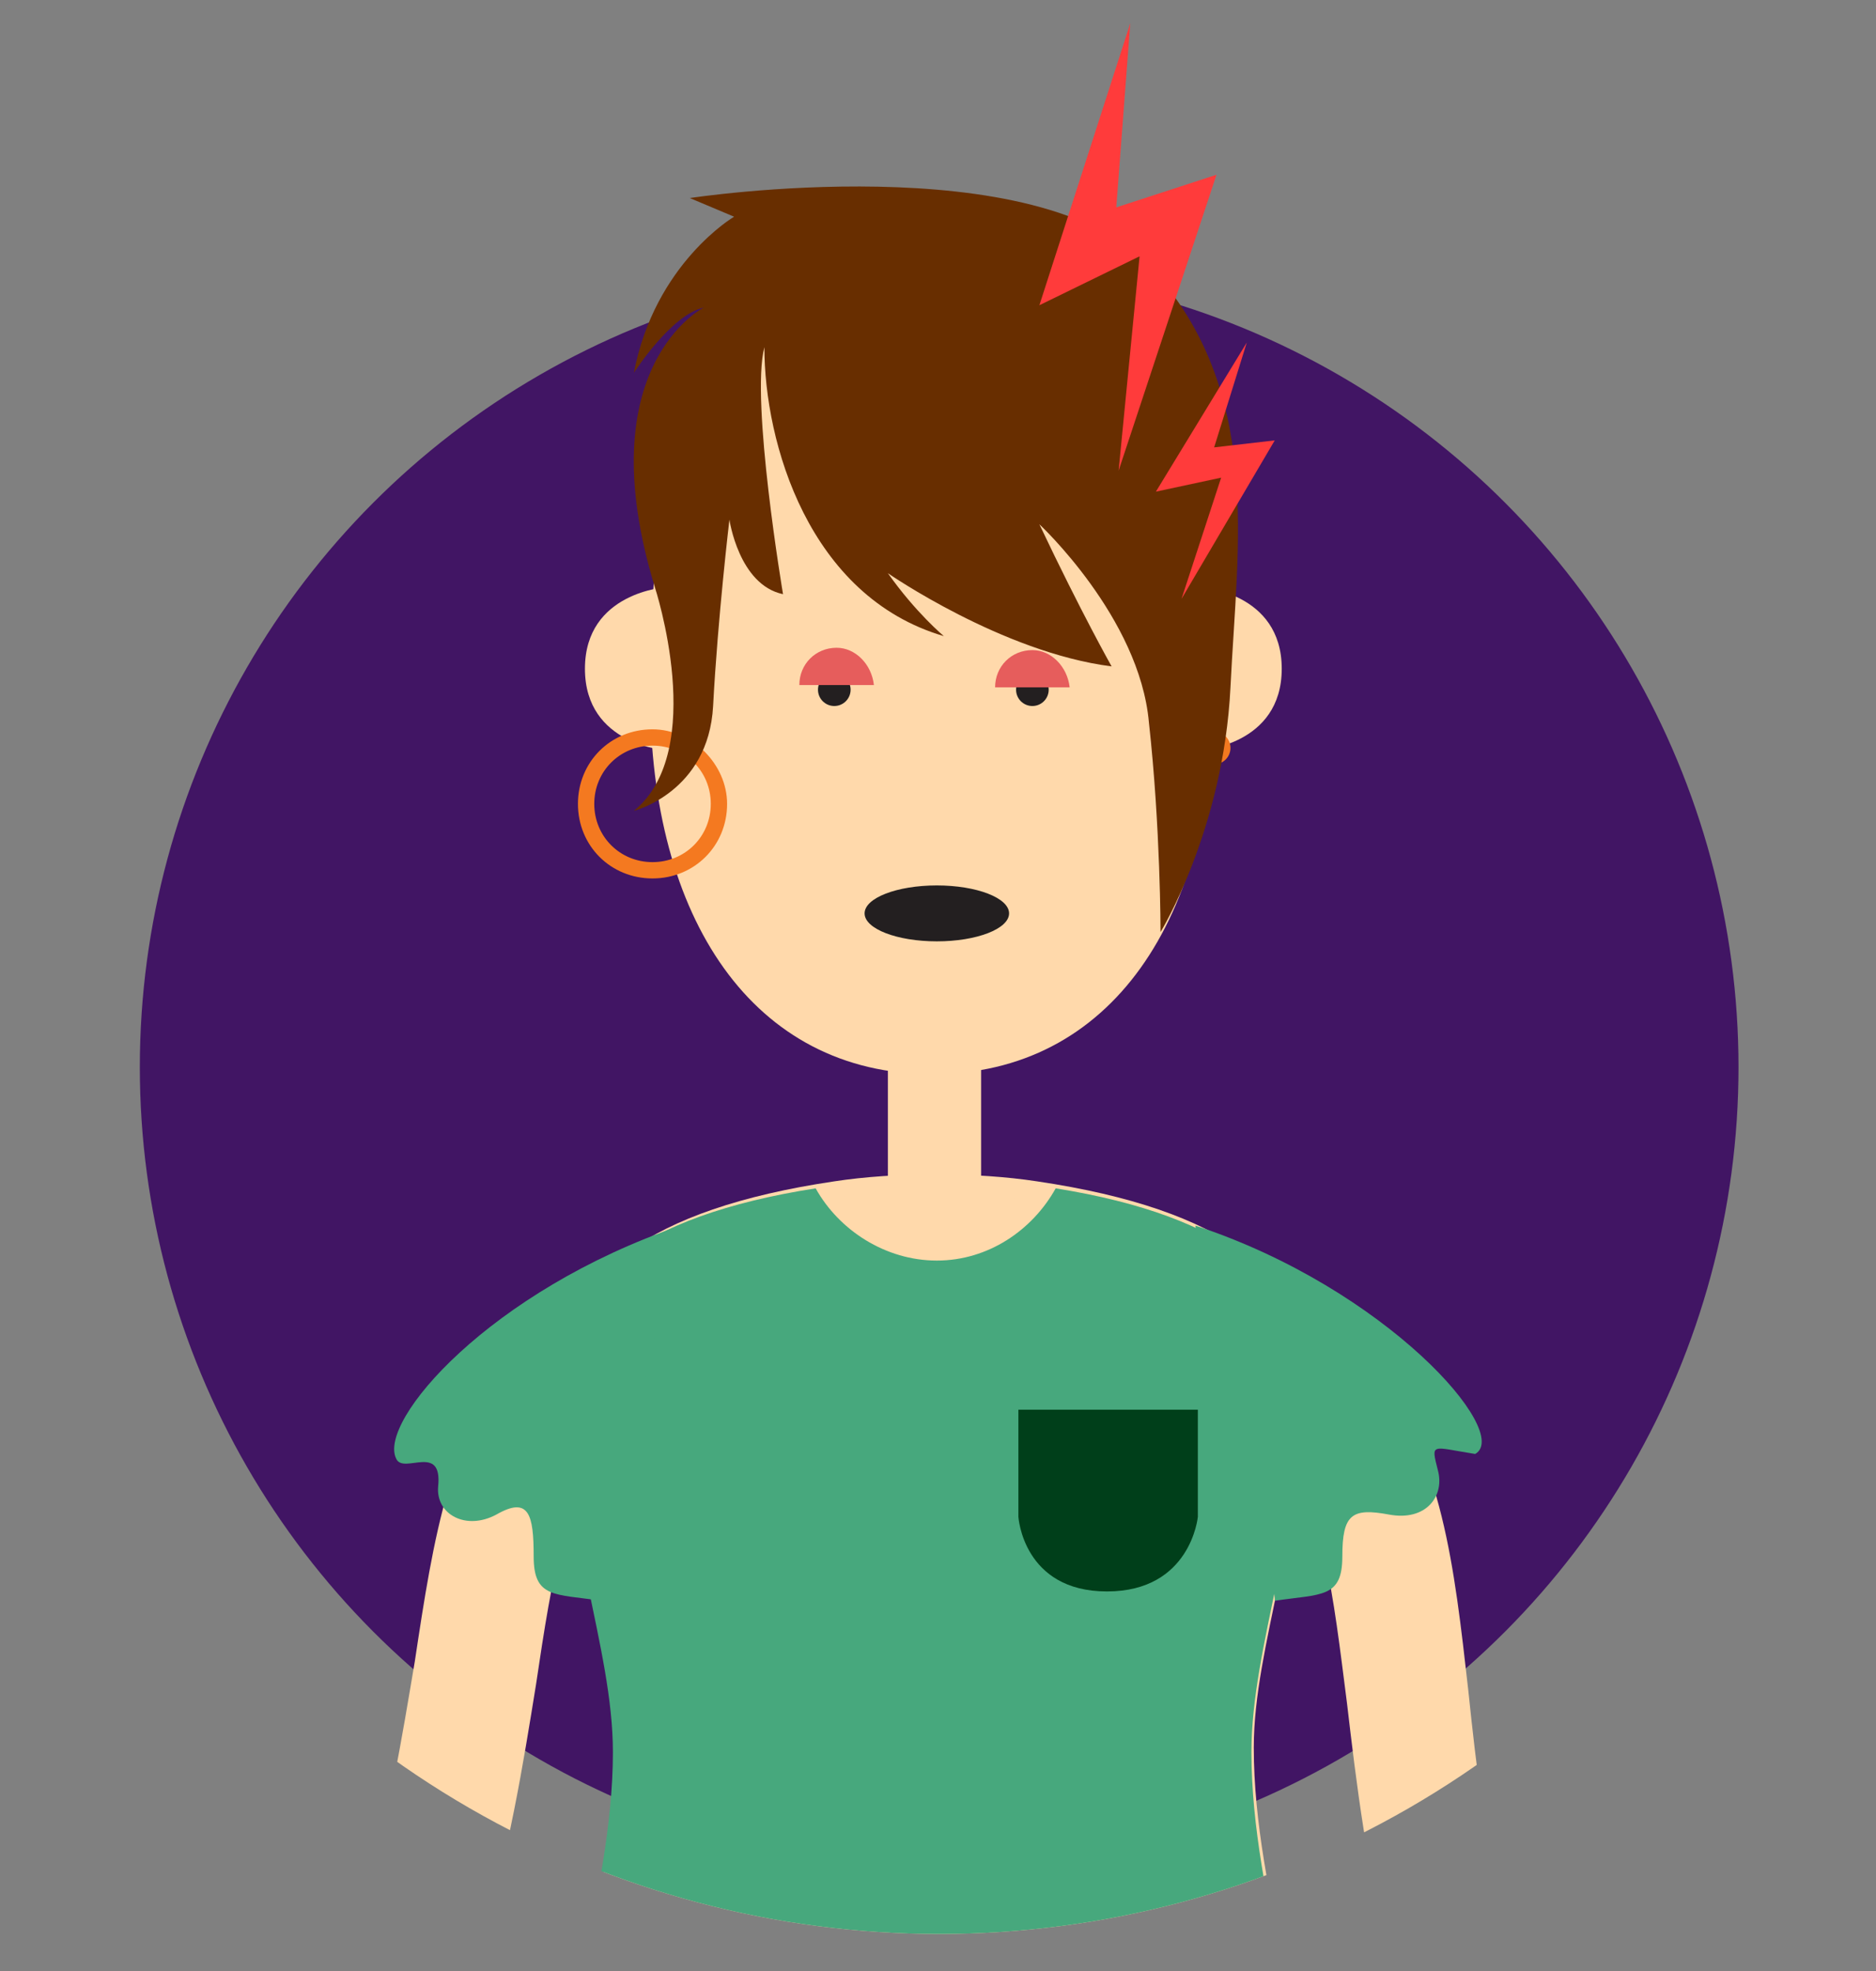
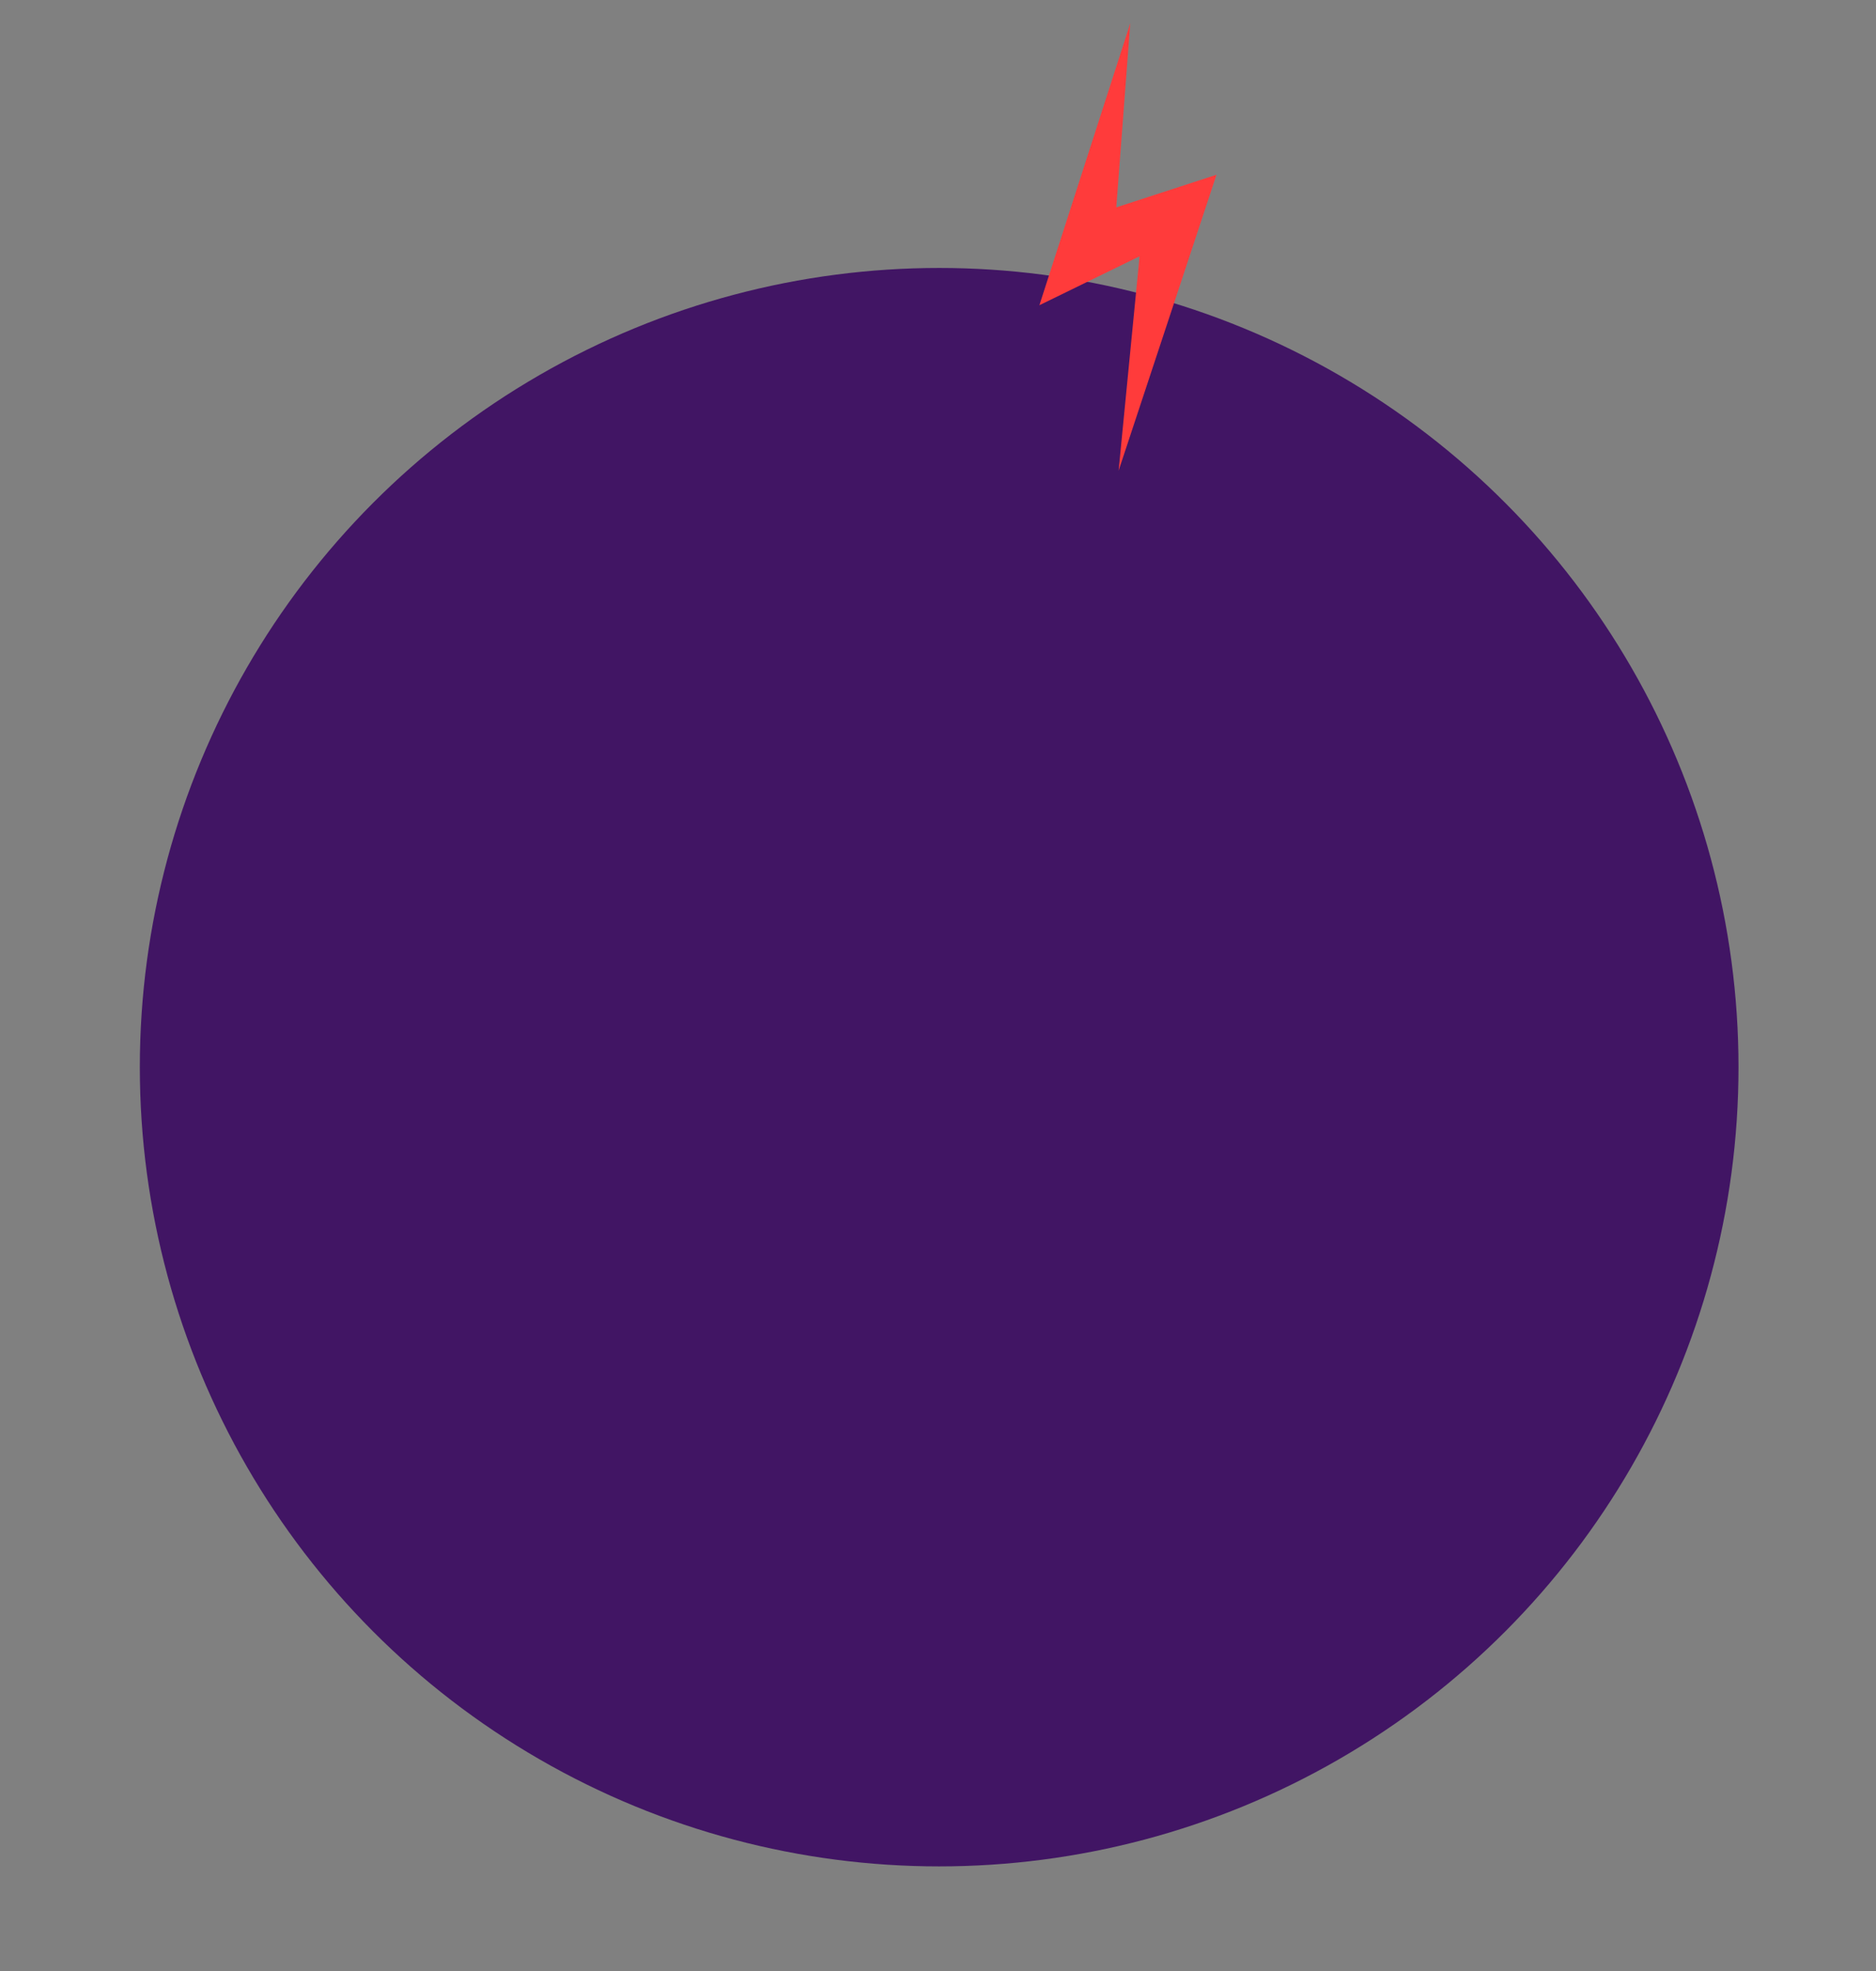
<svg xmlns="http://www.w3.org/2000/svg" xmlns:xlink="http://www.w3.org/1999/xlink" version="1.1" id="Layer_1" x="0px" y="0px" viewBox="0 0 80.5 84.6" style="enable-background:new 0 0 80.5 84.6;" xml:space="preserve">
  <rect x="0" y="0" width="80.5" height="84.6" fill="#808080" stroke="none" />
  <style type="text/css">
	.st0{fill:#411564;}
	.st1{clip-path:url(#SVGID_2_);fill:#BBE2FF;}
	.st2{clip-path:url(#SVGID_2_);}
	.st3{fill:#FFAB78;}
	.st4{clip-path:url(#SVGID_2_);fill:#FF8378;}
	.st5{fill:#686B56;}
	.st6{fill:#4A4A4A;}
	.st7{fill:#FFD9D9;}
	.st8{fill:#3D2F2F;}
	.st9{fill:#473737;}
	.st10{fill:#362929;}
	.st11{fill:#3D2929;}
	.st12{fill:#705757;}
	.st13{fill:#ED3F3F;}
	.st14{fill:#806363;}
	.st15{fill:#634343;}
	.st16{fill:#BD7F7F;}
	.st17{fill:#FF8080;}
	.st18{fill:#211919;}
	.st19{fill:#FFFFFF;}
	.st20{fill:#878080;}
	.st21{fill:#302E2E;}
	.st22{fill:#FFD9AB;}
	.st23{fill:#FF3B3B;}
	.st24{fill:#E5BB8C;}
	.st25{fill:#FFD1D1;}
	.st26{fill:#EB4949;}
	.st27{fill:#FF4F4F;}
	.st28{fill:#FF7B7B;}
	.st29{fill:#5C90FF;}
	.st30{fill:#FF8C78;}
	.st31{fill:#FF6B52;}
	.st32{clip-path:url(#SVGID_4_);}
	.st33{fill:#49B8BF;}
	.st34{opacity:0.9;}
	.st35{fill:#231F20;}
	.st36{fill:#004C5B;}
	.st37{fill:#F47920;}
	.st38{fill:#47A87D;}
	.st39{fill:#003F1A;}
	.st40{fill:#682E00;}
	.st41{fill:#E65D5C;}
	.st42{opacity:0.7;}
	.st43{clip-path:url(#SVGID_6_);}
	.st44{fill:#EAD3C1;}
	.st45{clip-path:url(#SVGID_8_);}
	.st46{fill:#FFBABA;}
	.st47{fill:#FFDBDB;}
	.st48{fill:#5280E3;}
	.st49{fill:#FF9578;}
	.st50{fill:#233761;}
	.st51{clip-path:url(#SVGID_10_);}
	.st52{clip-path:url(#SVGID_12_);}
	.st53{clip-path:url(#SVGID_14_);}
	.st54{fill:#669948;}
	.st55{fill:#91B856;}
	.st56{fill:#A9BF5A;}
	.st57{fill:#BF815A;}
	.st58{fill:#72CAF1;}
	.st59{fill:#ACDDF6;}
	.st60{fill:#6EBA7B;}
	.st61{fill:#00975D;}
	.st62{fill:#8FB53E;}
	.st63{fill:#D8E5AC;}
	.st64{fill:#BA2E34;}
	.st65{fill:#E04F42;}
	.st66{fill:#FFE399;}
	.st67{fill:#FFEEC5;}
	.st68{fill:#BED472;}
	.st69{fill:#DC6E1D;}
	.st70{fill:#F5A353;}
	.st71{fill:#EE7924;}
	.st72{fill:#00A564;}
	.st73{fill:none;stroke:#FF3B3B;stroke-width:4;stroke-miterlimit:10;}
</style>
  <g>
    <circle class="st0" cx="40.3" cy="45.8" r="34.3" />
    <g>
      <defs>
-         <circle id="SVGID_7_" cx="40.3" cy="42.7" r="40.3" />
-       </defs>
+         </defs>
      <clipPath id="SVGID_2_">
        <use xlink:href="#SVGID_7_" style="overflow:visible;" />
      </clipPath>
      <g class="st2">
        <g>
          <g>
            <g>
              <path class="st22" d="M40.1,54c-1.1,0-2-0.9-2-2v-7.3c0-1.1,0.9-2,2-2c1.1,0,2,0.9,2,2V52C42,53.1,41.2,54,40.1,54L40.1,54z" />
            </g>
          </g>
          <g>
            <g>
              <path class="st22" d="M28.6,32.2c0,0-3.5-0.2-3.5-3.5c0-3.3,3.5-3.5,3.5-3.5V32.2z" />
            </g>
            <g>
              <path class="st22" d="M51.5,32.2c0,0,3.5-0.2,3.5-3.5c0-3.3-3.5-3.5-3.5-3.5V32.2z" />
            </g>
          </g>
          <g>
            <path class="st22" d="M52.1,29.8c0,9.6-4.4,16.3-12.1,16.3c-7.7,0-12.1-6.7-12.1-16.3c0-9.6,1.3-18.2,12.1-18.2       C50.9,11.6,52.1,20.1,52.1,29.8z" />
          </g>
          <g>
            <g>
              <g>
                <circle class="st35" cx="44.3" cy="29.6" r="0.7" />
              </g>
            </g>
            <g>
              <g>
                <circle class="st35" cx="35.8" cy="29.6" r="0.7" />
              </g>
            </g>
          </g>
          <g>
            <path class="st22" d="M25,84.7h30.2c-0.7-3.2-1.4-6.5-1.4-9.7c0-4.4,2.2-9.4,2.2-16.4c0-3.8-3.4-6.7-11.5-7.9       c-2.6-0.4-6.1-0.4-8.7,0c-8.1,1.2-11.5,4.1-11.5,7.9c0,6.9,2.2,11.9,2.2,16.4C26.4,78.2,25.7,81.5,25,84.7z" />
          </g>
          <g>
            <circle class="st37" cx="52.1" cy="32.1" r="0.7" />
          </g>
          <g>
            <g>
              <path class="st22" d="M10.3,109.1c-1.3,0.1-2.5-0.7-2.8-2.1c-0.1-0.3-1.6-7.6,2.2-13.1c5.9-8.6,7-16.1,8.1-22.6        c0.8-5.3,1.5-9.9,4.6-13.5c3.3-3.9,8.7-6.1,17.4-6.9c1.4-0.1,2.7,0.9,2.9,2.4c0.1,1.4-0.9,2.7-2.4,2.9        c-9.4,0.9-12.4,3.3-13.9,5.1c-2.1,2.5-2.7,6.3-3.4,11c-1.1,6.8-2.4,15.2-8.9,24.8c-2.5,3.6-1.4,9-1.4,9.1        c0.3,1.4-0.6,2.8-2,3.1C10.5,109,10.4,109.1,10.3,109.1z" />
            </g>
          </g>
          <g>
            <g>
-               <path class="st22" d="M68.8,110.7c1.3,0.2,2.6-0.6,2.9-2c0.1-0.3,1.9-7.6-1.6-13.2c-5.5-8.8-6.4-16.3-7.1-23        c-0.6-5.3-1.1-9.9-4-13.7c-3.1-4.1-8.4-6.4-17.1-7.6c-1.4-0.2-2.8,0.8-3,2.2c-0.2,1.4,0.8,2.8,2.2,3        c9.4,1.3,12.3,3.8,13.7,5.6c2,2.6,2.4,6.4,3,11.1c0.8,6.8,1.8,15.3,7.9,25.1c2.3,3.7,1,9,1,9.1c-0.4,1.4,0.5,2.8,1.9,3.2        C68.6,110.6,68.7,110.6,68.8,110.7z" />
+               <path class="st22" d="M68.8,110.7c0.1-0.3,1.9-7.6-1.6-13.2c-5.5-8.8-6.4-16.3-7.1-23        c-0.6-5.3-1.1-9.9-4-13.7c-3.1-4.1-8.4-6.4-17.1-7.6c-1.4-0.2-2.8,0.8-3,2.2c-0.2,1.4,0.8,2.8,2.2,3        c9.4,1.3,12.3,3.8,13.7,5.6c2,2.6,2.4,6.4,3,11.1c0.8,6.8,1.8,15.3,7.9,25.1c2.3,3.7,1,9,1,9.1c-0.4,1.4,0.5,2.8,1.9,3.2        C68.6,110.6,68.7,110.6,68.8,110.7z" />
            </g>
          </g>
          <g>
            <g>
              <path class="st38" d="M55.9,58.7c0-3.6-3.1-6.5-10.6-7.7c-1,1.8-2.9,3.1-5.1,3.1c-2.2,0-4.2-1.3-5.2-3.1        c-7.7,1.2-10.9,4.1-10.9,7.8c0,6.9,2.2,11.9,2.2,16.4c0,3.1-0.7,6.4-1.4,9.7h30.2c-0.7-3.2-1.4-6.5-1.4-9.7        C53.7,70.6,55.9,65.6,55.9,58.7z" />
            </g>
            <g>
              <path class="st39" d="M51.4,65.1c0,0-0.3,3.2-3.9,3.2c-3.6,0-3.8-3.2-3.8-3.2v-4.6h7.7V65.1z" />
            </g>
            <g>
              <rect x="24.2" y="83.8" class="st40" width="31.8" height="3.6" />
            </g>
            <g>
              <rect x="37.5" y="83" class="st19" width="5.1" height="5.1" />
            </g>
            <g>
-               <rect x="38.7" y="84.2" class="st40" width="2.7" height="2.7" />
-             </g>
+               </g>
          </g>
          <g>
            <path class="st38" d="M54.7,68.7c2-0.3,2.9-0.1,2.9-1.9c0-1.8,0.4-2.1,2-1.8c1.6,0.3,2.4-0.8,2.1-1.9c-0.3-1.2-0.3-1,1.6-0.7       c1.6-0.9-3.8-7.1-12-9.8C51.2,52.6,54.8,68,54.7,68.7z" />
          </g>
          <g>
            <path class="st38" d="M25.8,68.7c-2-0.3-2.9-0.1-2.9-1.9c0-1.8-0.2-2.6-1.6-1.8c-1.3,0.7-2.6,0-2.5-1.2       c0.2-1.9-1.5-0.5-1.8-1.2C16.2,61,21,55.4,29.2,52.6C29.2,52.6,25.6,68,25.8,68.7z" />
          </g>
          <g>
            <path class="st37" d="M28,31.3c-1.8,0-3.2,1.4-3.2,3.2c0,1.8,1.4,3.2,3.2,3.2c1.8,0,3.2-1.4,3.2-3.2       C31.2,32.8,29.7,31.3,28,31.3z M28,37c-1.4,0-2.5-1.1-2.5-2.5s1.1-2.5,2.5-2.5c1.4,0,2.5,1.1,2.5,2.5S29.4,37,28,37z" />
          </g>
          <g>
            <path class="st40" d="M32.8,14.9c0,4.1,1.9,10.7,7.7,12.4c0,0-1.2-1-2.4-2.7c0,0,4.9,3.4,9.6,4c0,0-1.3-2.3-3.1-6.1       c0,0,4.3,4,4.7,8.5c0.5,4.5,0.5,9,0.5,9s2.7-4.4,3-10.5c0.3-6.2,1.4-12.7-3.4-18c-4.8-5.3-19.8-3-19.8-3l1.9,0.8       c0,0-3.4,2-4.3,6.7c0,0,1.6-2.5,3-2.8c0,0-5,2.5-2.1,12c0,0,2.3,7-0.9,9.6c0,0,3.2-0.8,3.4-4.5c0.2-3.8,0.7-8,0.7-8       s0.4,2.8,2.3,3.2C33.6,25.5,32.2,17.2,32.8,14.9z" />
          </g>
-           <path class="st41" d="M37.5,29.4c-0.1-0.9-0.8-1.6-1.6-1.6c-0.9,0-1.6,0.7-1.6,1.6H37.5z" />
          <path class="st41" d="M45.9,29.5c-0.1-0.9-0.8-1.6-1.6-1.6c-0.9,0-1.6,0.7-1.6,1.6H45.9z" />
          <ellipse class="st35" cx="40.2" cy="39.2" rx="3.1" ry="1.2" />
        </g>
      </g>
    </g>
-     <polygon class="st23" points="53.5,14.7 49.6,21.1 52.4,20.5 50.7,25.7 54.7,18.9 52.1,19.2  " />
    <polygon class="st23" points="48.5,1 44.6,13.1 48.9,11 48,20.2 52.2,7.5 47.9,8.9  " />
  </g>
</svg>